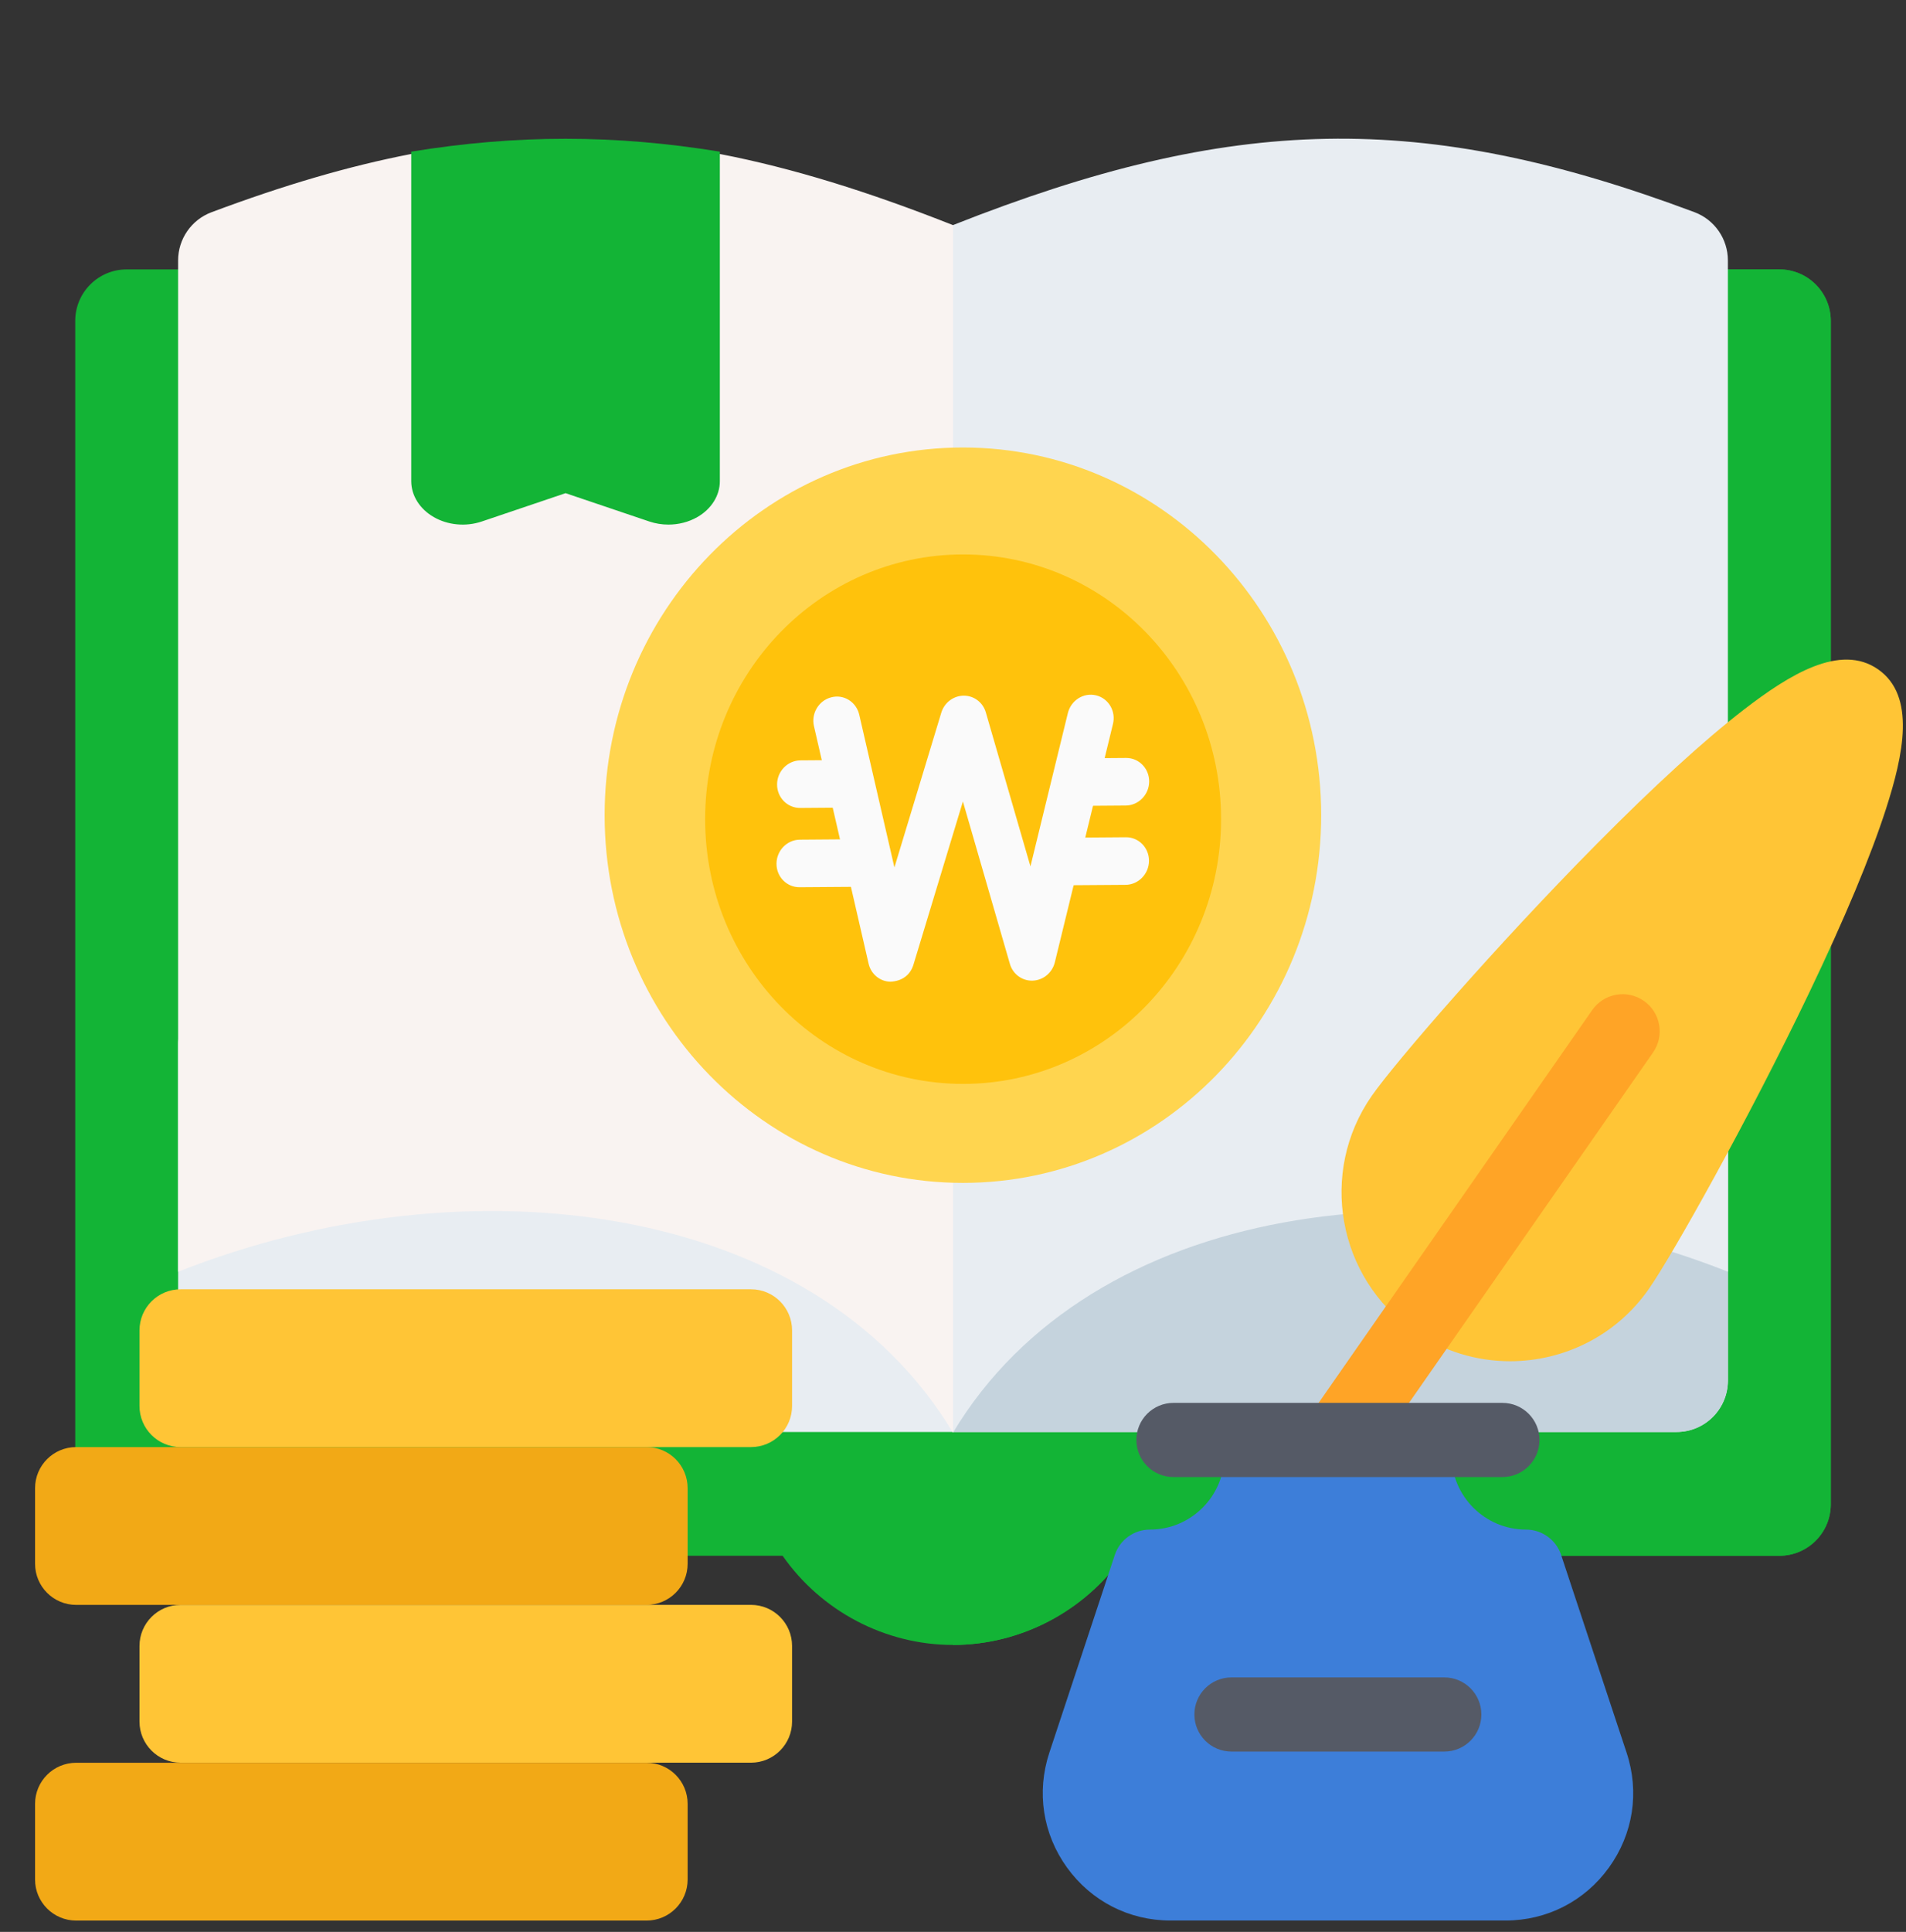
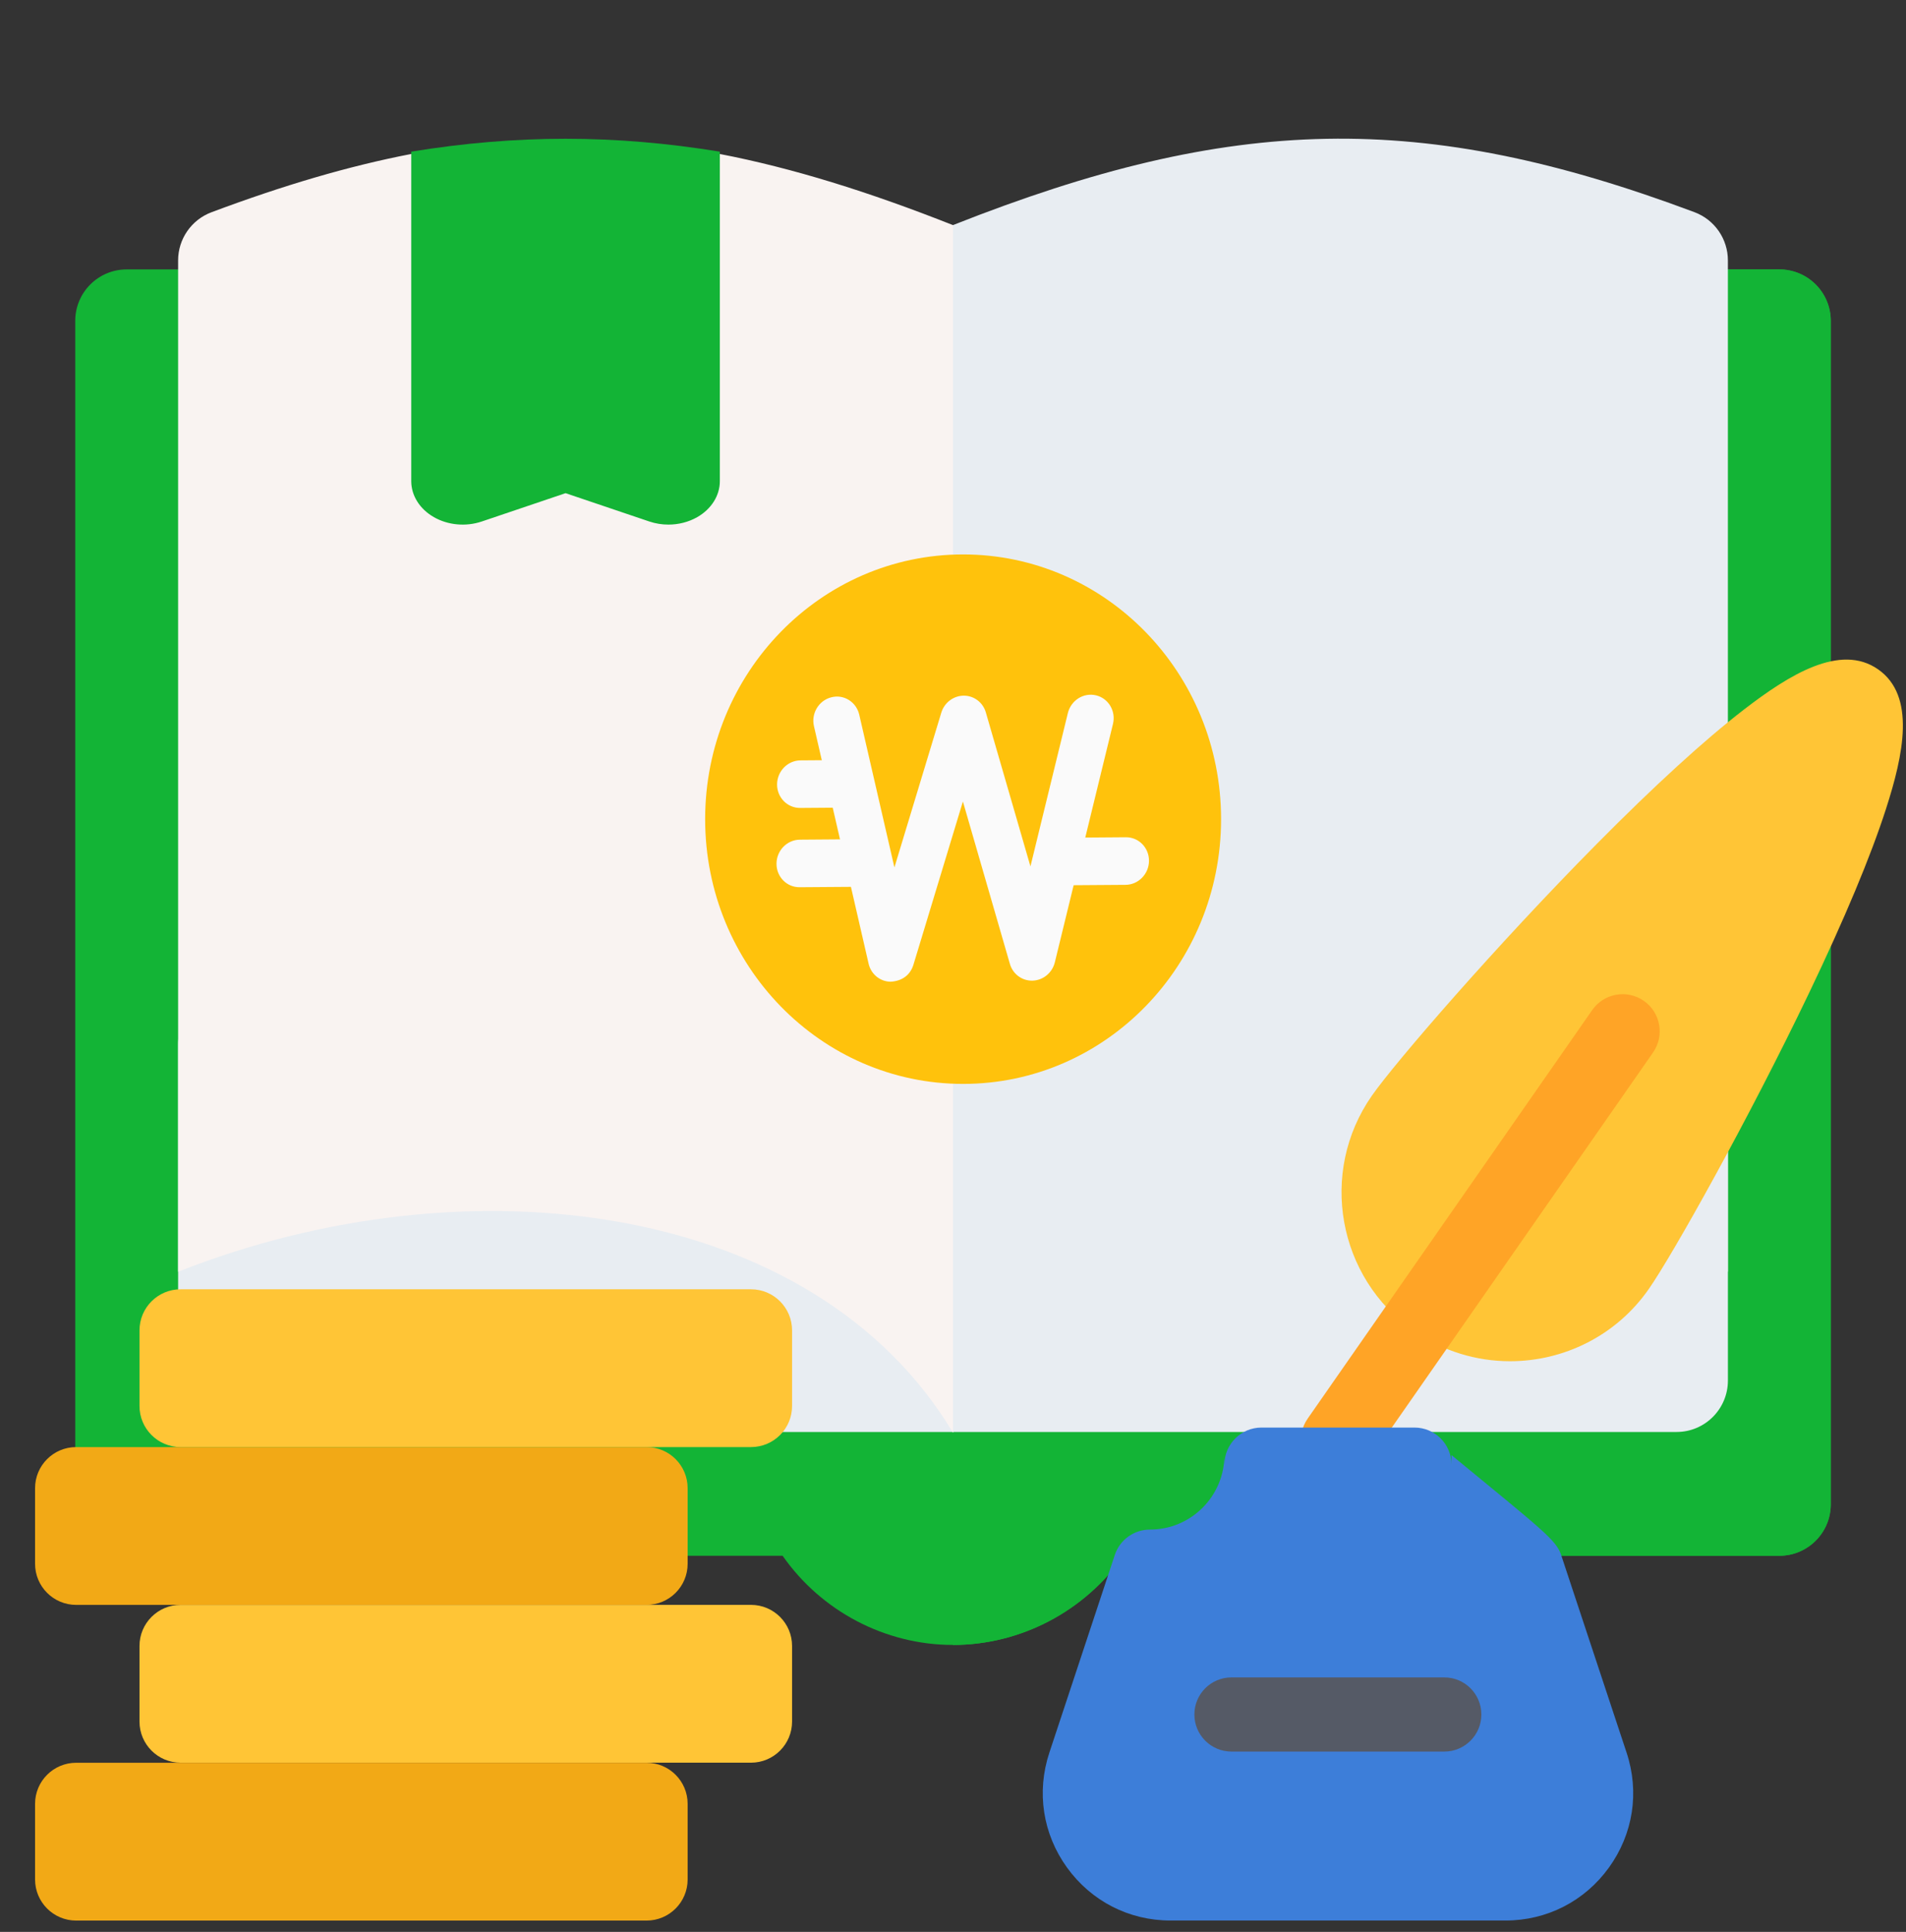
<svg xmlns="http://www.w3.org/2000/svg" width="76" height="77" viewBox="0 0 76 77" fill="none">
  <rect x="0" y="0" width="76" height="77" fill="#333333" stroke="none" />
  <g clip-path="url(#clip0_299_7957)">
    <path d="M70.949 10.738H5.051C3.918 10.738 3 11.656 3 12.789V59.957C3 61.09 3.918 62.008 5.051 62.008H31.206C32.737 64.202 35.279 65.562 38 65.562C40.721 65.562 43.263 64.202 44.794 62.008H70.949C72.082 62.008 73 61.09 73 59.957V12.789C73 11.656 72.082 10.738 70.949 10.738Z" fill="#13B436" />
    <path d="M70.949 10.738H38V65.562C40.721 65.562 43.263 64.202 44.794 62.008H70.949C72.082 62.008 73 61.09 73 59.957V12.789C73 11.656 72.082 10.738 70.949 10.738Z" fill="#13B436" />
    <path d="M66.852 39.574H9.149C8.018 39.574 7.102 40.492 7.102 41.625V55.023C7.102 56.156 8.018 57.074 9.149 57.074H66.852C67.982 57.074 68.899 56.156 68.899 55.023V41.625C68.898 40.492 67.982 39.574 66.852 39.574Z" fill="#E8EDF2" />
-     <path d="M66.852 39.574H38V57.074H66.852C67.982 57.074 68.899 56.156 68.899 55.023V41.625C68.898 40.492 67.982 39.574 66.852 39.574Z" fill="#C5D3DD" />
    <path fill-rule="evenodd" clip-rule="evenodd" d="M8.434 8.459C11.275 7.395 13.888 6.621 16.398 6.137C18.497 5.732 20.524 9.954 22.551 9.954C24.578 9.955 26.604 5.732 28.704 6.138C31.601 6.697 34.636 7.642 38 8.973V57.102C32.479 47.898 18.687 46.113 7.102 50.688V10.381C7.101 9.525 7.633 8.759 8.434 8.459Z" fill="#F9F3F1" />
    <path d="M16.398 6.044V19.176C16.398 19.751 16.736 20.289 17.3 20.611C17.863 20.934 18.579 20.999 19.211 20.785L22.551 19.656L25.891 20.785C26.136 20.868 26.395 20.909 26.652 20.909C27.056 20.909 27.458 20.808 27.802 20.611C28.366 20.289 28.703 19.751 28.703 19.176V6.045C24.505 5.36 20.596 5.36 16.398 6.044Z" fill="#13B436" />
    <path fill-rule="evenodd" clip-rule="evenodd" d="M67.566 8.457C56.693 4.386 49.155 4.559 38 8.971V57.1C43.521 47.896 57.313 46.111 68.898 50.686V10.379C68.898 9.523 68.367 8.757 67.566 8.457Z" fill="#E8EDF2" />
-     <path d="M38.395 47.146C46.285 47.146 52.681 40.585 52.681 32.491C52.681 24.397 46.285 17.836 38.395 17.836C30.505 17.836 24.109 24.397 24.109 32.491C24.109 40.585 30.505 47.146 38.395 47.146Z" fill="#FFD54F" />
    <path d="M38.403 43.201C44.084 43.201 48.689 38.477 48.689 32.649C48.689 26.822 44.084 22.098 38.403 22.098C32.722 22.098 28.117 26.822 28.117 32.649C28.117 38.477 32.722 43.201 38.403 43.201Z" fill="#FFC20C" />
    <path d="M41.153 39.086C40.744 39.089 40.385 38.819 40.269 38.42L38.395 31.945L36.423 38.449C36.3 38.857 35.972 39.106 35.504 39.128C35.086 39.119 34.73 38.825 34.635 38.41L32.456 28.943C32.338 28.435 32.647 27.92 33.145 27.793C33.644 27.661 34.143 27.975 34.261 28.482L35.664 34.573L37.533 28.406C37.654 28.006 38.017 27.73 38.425 27.727C38.834 27.724 39.193 27.994 39.309 28.393L41.088 34.532L42.58 28.421C42.705 27.911 43.207 27.594 43.705 27.714C44.201 27.834 44.503 28.344 44.379 28.854L42.061 38.354C41.96 38.77 41.599 39.069 41.181 39.085C41.17 39.086 41.161 39.086 41.153 39.086Z" fill="#FAFAFA" />
-     <path d="M44.887 32.106L43.008 32.12C42.495 32.124 42.083 31.702 42.087 31.179C42.091 30.655 42.509 30.227 43.022 30.224L44.901 30.21C45.413 30.206 45.825 30.628 45.822 31.151C45.818 31.675 45.399 32.102 44.887 32.106Z" fill="#FAFAFA" />
    <path d="M33.785 32.188L31.906 32.202C31.394 32.206 30.981 31.784 30.985 31.261C30.989 30.737 31.408 30.309 31.92 30.306L33.799 30.292C34.311 30.288 34.724 30.71 34.72 31.233C34.716 31.757 34.297 32.185 33.785 32.188Z" fill="#FAFAFA" />
    <path d="M44.88 35.267L42.508 35.284C41.995 35.288 41.583 34.866 41.587 34.343C41.591 33.819 42.009 33.391 42.522 33.388L44.894 33.37C45.406 33.366 45.819 33.788 45.815 34.312C45.811 34.835 45.392 35.263 44.88 35.267Z" fill="#FAFAFA" />
    <path d="M34.255 35.345L31.883 35.362C31.37 35.366 30.958 34.944 30.962 34.421C30.966 33.898 31.384 33.47 31.896 33.466L34.269 33.448C34.781 33.444 35.194 33.866 35.19 34.39C35.186 34.913 34.767 35.341 34.255 35.345Z" fill="#FAFAFA" />
    <path d="M31.583 53.025V56.038C31.583 56.943 30.85 57.676 29.945 57.676H7.201C6.296 57.676 5.562 56.943 5.562 56.038V53.025C5.562 52.12 6.296 51.387 7.201 51.387H29.945C30.85 51.387 31.583 52.12 31.583 53.025Z" fill="#FFC536" />
    <path d="M27.419 59.314V62.327C27.419 63.232 26.686 63.966 25.781 63.966H3.037C2.132 63.966 1.398 63.232 1.398 62.327V59.314C1.398 58.409 2.132 57.676 3.037 57.676H25.781C26.686 57.676 27.419 58.409 27.419 59.314Z" fill="#F2A916" />
    <path d="M31.583 65.603V68.616C31.583 69.521 30.85 70.255 29.945 70.255H7.201C6.296 70.255 5.562 69.521 5.562 68.616V65.603C5.562 64.698 6.296 63.965 7.201 63.965H29.945C30.85 63.965 31.583 64.698 31.583 65.603Z" fill="#FFC536" />
    <path d="M27.419 71.896V74.909C27.419 75.814 26.686 76.548 25.781 76.548H3.037C2.132 76.548 1.398 75.814 1.398 74.909V71.896C1.398 70.991 2.132 70.258 3.037 70.258H25.781C26.686 70.258 27.419 70.991 27.419 71.896Z" fill="#F2A916" />
    <path d="M60.213 54.254C58.885 54.254 57.544 53.863 56.373 53.048C53.328 50.925 52.576 46.721 54.699 43.675C55.616 42.359 59.656 37.69 63.655 33.651C65.976 31.307 67.954 29.501 69.535 28.283C71.333 26.898 73.375 25.625 74.886 26.677C76.405 27.736 75.897 30.087 75.2 32.247C74.59 34.137 73.559 36.604 72.135 39.577C69.721 44.62 66.691 50.017 65.746 51.373C64.439 53.249 62.342 54.254 60.213 54.254Z" fill="#FFC536" />
    <path d="M53.352 58.868C53.06 58.868 52.766 58.782 52.508 58.602C51.839 58.136 51.674 57.214 52.14 56.544L63.488 40.258C63.955 39.588 64.876 39.424 65.546 39.89C66.216 40.357 66.38 41.278 65.914 41.948L54.566 58.234C54.279 58.647 53.819 58.868 53.352 58.868Z" fill="#FFA426" />
-     <path d="M60.028 76.546H46.673C45.019 76.546 43.516 75.776 42.547 74.436C41.579 73.095 41.322 71.425 41.842 69.855L44.451 61.977C44.651 61.372 45.217 60.964 45.854 60.964C47.491 60.964 48.822 59.632 48.822 57.996V58.377C48.822 57.56 49.484 56.898 50.3 56.898H56.4C57.217 56.898 57.878 57.56 57.878 58.377V57.996C57.878 59.632 59.21 60.964 60.846 60.964C61.484 60.964 62.049 61.372 62.249 61.977L64.859 69.855C65.38 71.425 65.123 73.094 64.154 74.436C63.186 75.776 61.682 76.546 60.028 76.546Z" fill="#3D7ED9" />
+     <path d="M60.028 76.546H46.673C45.019 76.546 43.516 75.776 42.547 74.436C41.579 73.095 41.322 71.425 41.842 69.855L44.451 61.977C44.651 61.372 45.217 60.964 45.854 60.964C47.491 60.964 48.822 59.632 48.822 57.996V58.377C48.822 57.56 49.484 56.898 50.3 56.898H56.4C57.217 56.898 57.878 57.56 57.878 58.377V57.996C61.484 60.964 62.049 61.372 62.249 61.977L64.859 69.855C65.38 71.425 65.123 73.094 64.154 74.436C63.186 75.776 61.682 76.546 60.028 76.546Z" fill="#3D7ED9" />
    <path d="M57.59 69.812H49.103C48.287 69.812 47.625 69.15 47.625 68.334C47.625 67.517 48.287 66.856 49.103 66.856H57.59C58.406 66.856 59.068 67.517 59.068 68.334C59.068 69.15 58.406 69.812 57.59 69.812Z" fill="#555A66" />
-     <path d="M59.908 58.87H46.791C45.974 58.87 45.312 58.209 45.312 57.392C45.312 56.576 45.974 55.914 46.791 55.914H59.908C60.724 55.914 61.386 56.576 61.386 57.392C61.386 58.209 60.724 58.87 59.908 58.87Z" fill="#555A66" />
  </g>
  <defs>
    <clipPath id="clip0_299_7957">
      <rect width="76" height="76" fill="white" transform="translate(0 0.547)" />
    </clipPath>
  </defs>
</svg>